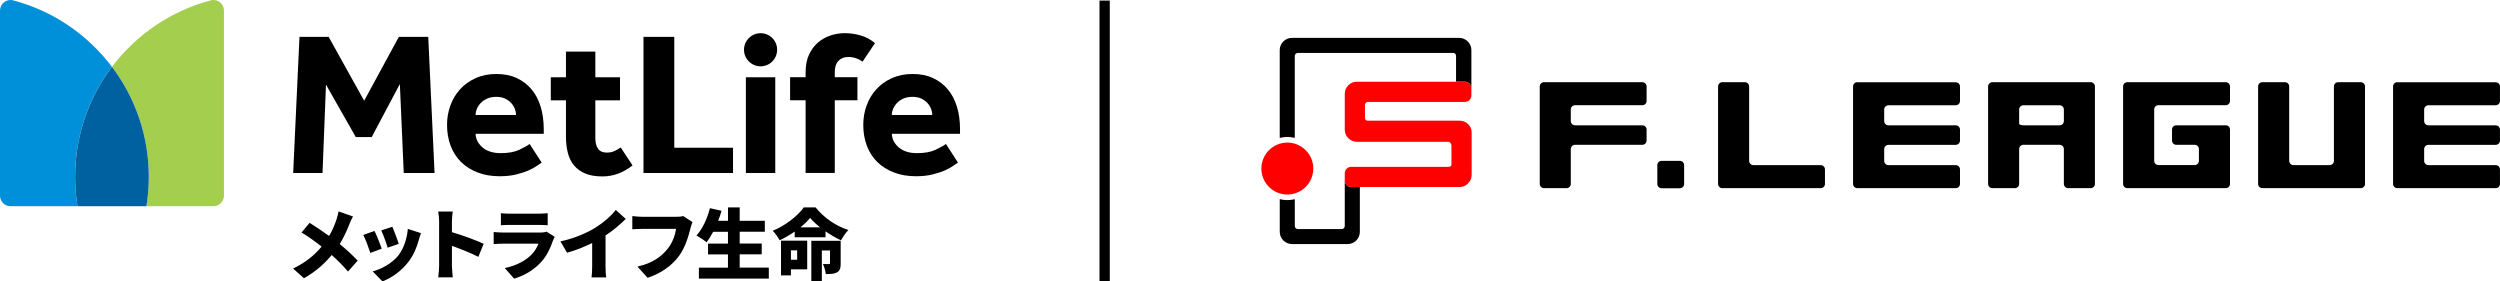
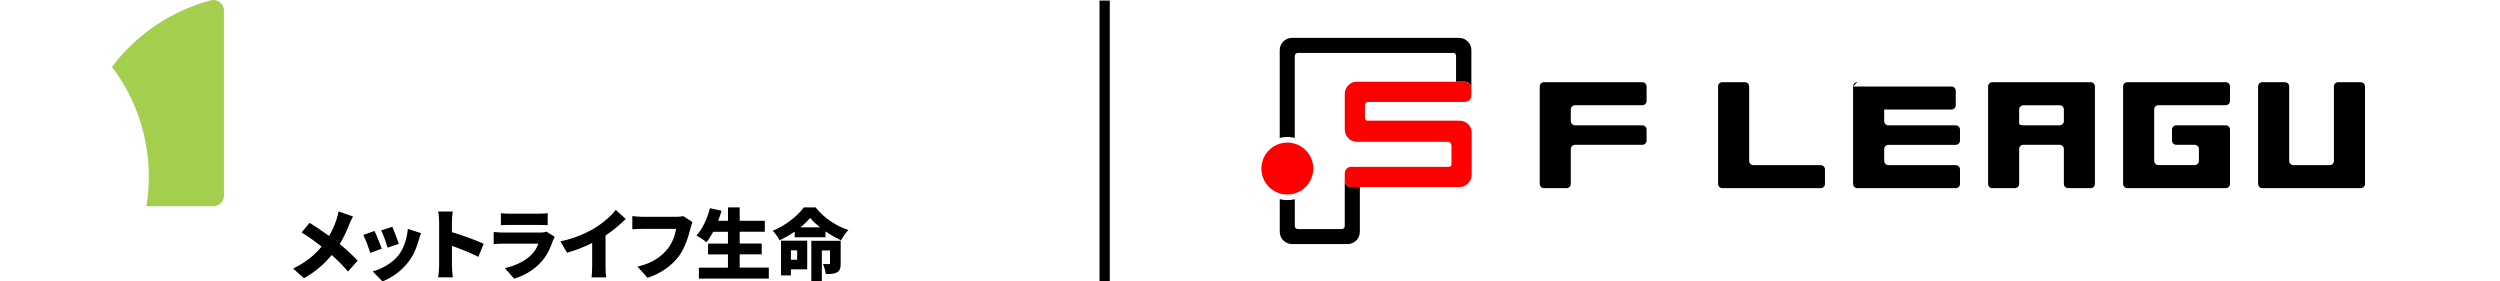
<svg xmlns="http://www.w3.org/2000/svg" id="_レイヤー_2" data-name="レイヤー_2" viewBox="0 0 701.11 78.92">
  <defs>
    <style>
      .cls-1 {
        fill: #0090da;
      }

      .cls-2 {
        fill: red;
      }

      .cls-3 {
        fill: #a4ce4e;
      }

      .cls-4 {
        fill: #0061a0;
      }
    </style>
  </defs>
  <g id="_レイヤー_2-2" data-name="レイヤー_2">
    <g>
      <rect x="308.35" y=".16" width="2.88" height="78.76" />
      <g>
        <path d="M99,60.7c-.32.54-.8,1.6-1.01,2.14-.62,1.62-1.53,3.68-2.72,5.61,1.88,1.51,3.64,3.16,5.04,4.65l-2.72,3.05c-1.47-1.73-2.93-3.18-4.57-4.63-1.83,2.21-4.22,4.5-7.78,6.51l-3.04-2.72c3.4-1.65,5.89-3.61,7.99-6.15-1.48-1.19-3.38-2.6-5.62-3.96l2.26-2.71c1.64,1.02,3.73,2.43,5.47,3.68.93-1.56,1.55-3.09,2.09-4.67.21-.63.45-1.6.56-2.21l4.03,1.41ZM107.05,69.74l-3.19,1.19c-.37-1.17-1.4-4-1.98-5.04l3.15-1.12c.6,1.21,1.59,3.72,2.03,4.98M118.06,65.37c-.3.84-.45,1.36-.6,1.88-.56,2.08-1.46,4.29-2.89,6.15-2.01,2.64-4.72,4.52-7.31,5.52l-2.74-2.81c2.29-.58,5.43-2.23,7.22-4.5,1.42-1.8,2.44-4.74,2.63-7.42l3.68,1.19ZM111.84,68.38l-3.13,1.08c-.3-1.08-1.21-3.64-1.79-4.85l3.11-1.01c.43.95,1.48,3.76,1.81,4.78M134.16,72.04c-2.18-1.13-5.13-2.27-7.42-3.1v5.56c0,.59.13,2.29.24,3.27h-4.09c.15-.93.26-2.38.26-3.27v-12.36c0-.87-.09-1.99-.26-2.81h4.07c-.09.82-.22,1.77-.22,2.81v2.97c2.91.84,7.09,2.38,8.9,3.27l-1.49,3.66ZM155.56,66.41c-.17.32-.39.78-.48,1.04-.71,2.08-1.62,4.11-3.21,5.91-2.13,2.4-4.93,3.98-7.69,4.79l-2.61-2.97c3.36-.71,5.86-2.14,7.42-3.7,1.05-1.06,1.64-2.14,2-3.14h-9.8c-.54,0-1.77.02-2.74.11v-3.38c.99.09,2,.15,2.74.15h10.26c.82,0,1.47-.11,1.81-.26l2.31,1.45ZM140.47,59.79c.6.09,1.66.13,2.42.13h8.17c.69,0,1.92-.05,2.54-.13v3.38c-.6-.05-1.77-.09-2.59-.09h-8.12c-.73,0-1.77.02-2.42.09v-3.38ZM169.82,74.66c0,1.04.04,2.53.22,3.14h-4.14c.09-.59.17-2.1.17-3.14v-6.51c-2.18,1.08-4.7,2.1-7.05,2.72l-1.85-3.18c3.86-.8,7.48-2.38,9.89-3.89,2.18-1.37,4.4-3.29,5.63-4.93l2.8,2.53c-1.73,1.69-3.6,3.29-5.67,4.63v8.63ZM194.21,62.26c-.23.48-.43,1.25-.56,1.73-.52,2.04-1.4,5.32-3.26,7.84-1.94,2.62-4.98,4.85-8.77,6.08l-2.85-3.14c4.33-.98,6.77-2.88,8.47-5,1.38-1.71,2.09-3.85,2.37-5.58h-9.48c-1.06,0-2.24.07-2.8.11v-3.7c.67.09,2.09.2,2.8.2h9.5c.48,0,1.31-.02,1.98-.2l2.58,1.67ZM215.61,75.06v3.08h-19.61v-3.08h8.15v-3.72h-5.58v-3.03h5.58v-3.31h-4.14c-.6,1.12-1.23,2.14-1.87,2.94-.62-.54-2.03-1.47-2.82-1.9,1.66-1.77,3.04-4.74,3.77-7.66l3.26.73c-.26.95-.58,1.88-.95,2.81h2.76v-3.76h3.28v3.76h7.05v3.07h-7.05v3.31h6.18v3.03h-6.18v3.72h8.19ZM228.73,58.17c2.44,3.01,5.73,5.21,9.2,6.34-.8.8-1.53,1.93-2.09,2.88-1.42-.67-2.93-1.54-4.33-2.51v1.66h-8.64v-1.6c-1.31.93-2.76,1.75-4.22,2.44-.39-.76-1.27-1.99-1.94-2.66,3.62-1.47,7.07-4.24,8.71-6.56h3.32ZM226.38,75.54h-4.57v1.69h-2.78v-9.73h7.35v8.05ZM221.81,72.84h1.75v-2.64h-1.75v2.64ZM229.98,63.75c-1.1-.87-2.07-1.77-2.78-2.64-.71.87-1.64,1.77-2.72,2.64h5.5ZM235.77,73.85c0,1.28-.2,2.08-1.03,2.53-.82.45-1.86.48-3.15.48-.09-.84-.45-2.06-.8-2.83.6.04,1.42.04,1.66.04.24-.02.32-.06.32-.3v-3.53h-2.29v8.59h-2.95v-11.3h8.23v6.32Z" />
        <path class="cls-3" d="M31.4,18.74c6.48,8.58,10.33,19.27,10.33,30.87,0,2.8-.23,5.54-.66,8.22h18.77c1.63,0,2.96-1.33,2.96-2.96V2.97c0-1.93-1.82-3.36-3.69-2.87-11.21,2.96-20.91,9.64-27.71,18.64" />
-         <path class="cls-1" d="M21.72,57.83c-.43-2.68-.66-5.42-.66-8.22,0-11.59,3.85-22.29,10.33-30.87C24.6,9.73,14.89,3.06,3.69.1,1.82-.39,0,1.04,0,2.97v51.9c0,1.64,1.32,2.96,2.96,2.96h18.77Z" />
-         <path class="cls-4" d="M31.4,18.74c-6.48,8.58-10.33,19.27-10.33,30.87,0,2.8.23,5.54.66,8.22h19.34c.43-2.68.66-5.42.66-8.22,0-11.59-3.85-22.29-10.33-30.87" />
-         <path d="M213.3,18.6c-2.55,0-4.65-2.1-4.65-4.65s2.1-4.64,4.65-4.64,4.64,2.04,4.64,4.64-2.1,4.65-4.64,4.65M82.21,48.51h8.24l.97-24.78,8.36,14.71h4.46l7.9-14.88,1.09,24.95h8.64l-1.77-38.17h-8.24l-9.73,17.91-9.96-17.91h-8.18l-1.77,38.17ZM148.54,40.38c-.61.46-1.58,1-2.92,1.63-1.34.63-3.07.94-5.21.94s-3.88-.55-5.12-1.63c-1.24-1.09-1.88-2.36-1.92-3.8h19.12v-1.37c0-2.25-.29-4.32-.86-6.21-.57-1.89-1.42-3.51-2.54-4.86-1.13-1.35-2.51-2.41-4.15-3.18-1.64-.76-3.55-1.15-5.72-1.15s-4.12.39-5.84,1.17c-1.72.78-3.17,1.82-4.35,3.12-1.19,1.3-2.09,2.81-2.72,4.55-.63,1.73-.94,3.54-.94,5.41,0,2.14.33,4.09,1,5.87.67,1.77,1.64,3.29,2.92,4.55,1.28,1.26,2.83,2.24,4.66,2.95,1.83.71,3.9,1.06,6.18,1.06,1.72,0,3.24-.16,4.58-.49s2.49-.69,3.46-1.12c.97-.42,1.76-.85,2.37-1.29.61-.44,1.07-.75,1.37-.94l-3.38-5.21ZM133.38,32.25c0-.57.12-1.16.37-1.75.25-.59.61-1.13,1.09-1.63.48-.5,1.08-.91,1.8-1.23.73-.32,1.56-.48,2.52-.48s1.78.16,2.46.48c.69.33,1.26.73,1.72,1.23.46.5.8,1.04,1.03,1.63.23.59.34,1.17.34,1.75h-11.33ZM180.46,48.51h25.11v-7.07h-16.47V10.33h-8.64v38.17ZM209.18,48.51h8.24v-26.84h-8.24v26.84ZM245.4,12.11c-1.22-1.03-2.58-1.76-4.07-2.18-1.49-.42-2.96-.63-4.41-.63-1.37,0-2.72.22-4.04.66-1.31.44-2.49,1.11-3.52,2-1.03.9-1.86,2.03-2.49,3.4-.63,1.37-.94,3.01-.94,4.92v1.37h-4.35v6.47h4.35v20.37h8.18v-20.37h6.35v-6.47h-6.35v-1.49c0-1.34.34-2.37,1.03-3.09.69-.73,1.6-1.09,2.75-1.09.72,0,1.43.11,2.12.34.69.23,1.31.55,1.89.98l3.49-5.21ZM174.05,41.36c-.54.38-1.11.72-1.72,1-.61.29-1.33.43-2.17.43-1.11,0-1.92-.35-2.43-1.06s-.77-1.71-.77-3.01v-10.59h6.92v-6.47h-6.92v-7.19h-8.24v7.19h-4.25v6.47h4.25v10.13c0,1.68.17,3.2.52,4.58s.92,2.55,1.72,3.52c.8.97,1.85,1.74,3.15,2.29,1.3.55,2.9.83,4.81.83,3.05,0,5.88-1.03,8.47-3.09l-3.32-5.04ZM265.28,40.38c-.61.46-1.58,1-2.92,1.63-1.34.63-3.07.94-5.21.94s-3.88-.55-5.12-1.63c-1.24-1.09-1.88-2.36-1.92-3.8h19.12v-1.37c0-2.25-.28-4.32-.86-6.21-.57-1.89-1.42-3.51-2.55-4.86-1.12-1.35-2.51-2.41-4.15-3.18-1.64-.76-3.55-1.15-5.72-1.15s-4.12.39-5.84,1.17c-1.72.78-3.17,1.82-4.35,3.12-1.18,1.3-2.09,2.81-2.72,4.55-.63,1.73-.94,3.54-.94,5.41,0,2.14.33,4.09,1,5.87.67,1.77,1.64,3.29,2.92,4.55,1.28,1.26,2.83,2.24,4.67,2.95,1.83.71,3.89,1.06,6.18,1.06,1.72,0,3.24-.16,4.58-.49,1.34-.32,2.49-.69,3.47-1.12.97-.42,1.76-.85,2.37-1.29.61-.44,1.07-.75,1.37-.94l-3.38-5.21ZM250.11,32.25c0-.57.12-1.16.37-1.75.25-.59.61-1.13,1.09-1.63.48-.5,1.08-.91,1.8-1.23.72-.32,1.56-.48,2.52-.48s1.77.16,2.46.48c.69.33,1.26.73,1.72,1.23.46.5.8,1.04,1.03,1.63.23.59.34,1.17.34,1.75h-11.33Z" />
      </g>
      <g>
        <path d="M433,23.05c-.66,0-1.19.53-1.19,1.19v27.34c0,.66.53,1.19,1.19,1.19h6.33c.65,0,1.19-.53,1.19-1.19v-9.78c0-.66.54-1.19,1.19-1.19h18.88c.66,0,1.19-.53,1.19-1.19v-3.09c0-.66-.53-1.19-1.19-1.19h-18.88c-.66,0-1.19-.54-1.19-1.19v-3.25c0-.66.54-1.19,1.19-1.19h18.88c.66,0,1.19-.53,1.19-1.19v-4.07c0-.66-.53-1.19-1.19-1.19h-27.6Z" />
-         <path d="M465.98,45.11c-.66,0-1.19.53-1.19,1.19v5.3c0,.66.54,1.19,1.19,1.19h5.13c.65,0,1.19-.53,1.19-1.19v-5.3c0-.66-.54-1.19-1.19-1.19h-5.13Z" />
        <path d="M483.01,23.05c-.66,0-1.19.53-1.19,1.19v27.34c0,.66.54,1.19,1.19,1.19h27.6c.65,0,1.19-.53,1.19-1.19v-4.08c0-.66-.54-1.19-1.19-1.19h-18.88c-.66,0-1.19-.54-1.19-1.19v-20.88c0-.66-.54-1.19-1.19-1.19h-6.34Z" />
-         <path d="M520.88,23.05c-.66,0-1.2.53-1.2,1.19v27.34c0,.66.54,1.19,1.2,1.19h27.6c.65,0,1.19-.53,1.19-1.19v-4.08c0-.66-.54-1.19-1.19-1.19h-18.88c-.65,0-1.19-.54-1.19-1.19v-3.31c0-.66.54-1.19,1.19-1.19h18.88c.65,0,1.19-.53,1.19-1.19v-3.09c0-.66-.54-1.19-1.19-1.19h-18.88c-.65,0-1.19-.54-1.19-1.19v-3.25c0-.66.54-1.19,1.19-1.19h18.88c.65,0,1.19-.53,1.19-1.19v-4.07c0-.66-.54-1.19-1.19-1.19h-27.6Z" />
+         <path d="M520.88,23.05c-.66,0-1.2.53-1.2,1.19v27.34c0,.66.54,1.19,1.2,1.19h27.6c.65,0,1.19-.53,1.19-1.19v-4.08c0-.66-.54-1.19-1.19-1.19h-18.88c-.65,0-1.19-.54-1.19-1.19v-3.31c0-.66.54-1.19,1.19-1.19h18.88c.65,0,1.19-.53,1.19-1.19v-3.09c0-.66-.54-1.19-1.19-1.19h-18.88c-.65,0-1.19-.54-1.19-1.19v-3.25h18.88c.65,0,1.19-.53,1.19-1.19v-4.07c0-.66-.54-1.19-1.19-1.19h-27.6Z" />
        <path d="M558.74,23.05c-.65,0-1.19.53-1.19,1.19v27.34c0,.66.54,1.19,1.19,1.19h6.33c.66,0,1.19-.53,1.19-1.19v-9.78c0-.66.54-1.19,1.19-1.19h10.16c.66,0,1.19.53,1.19,1.19v9.78c0,.66.54,1.19,1.19,1.19h6.33c.65,0,1.19-.53,1.19-1.19v-27.34c0-.66-.54-1.19-1.19-1.19h-27.6ZM566.26,34.7v-3.99c0-.66.54-1.19,1.19-1.19h10.16c.66,0,1.19.54,1.19,1.19v3.24c0,.66-.53,1.19-1.19,1.19h-10.16c-.66,0-1.19-.2-1.19-.45" />
        <path d="M596.6,23.05c-.66,0-1.19.53-1.19,1.19v27.34c0,.66.54,1.19,1.19,1.19h27.6c.65,0,1.19-.53,1.19-1.19v-15.25c0-.66-.54-1.19-1.19-1.19h-13.88c-.66,0-1.19.54-1.19,1.19v3.09c0,.66.53,1.19,1.19,1.19h5.16c.65,0,1.19.53,1.19,1.19v3.31c0,.66-.54,1.19-1.19,1.19h-10.16c-.66,0-1.19-.54-1.19-1.19v-14.42c0-.66.54-1.19,1.19-1.19h18.88c.65,0,1.19-.53,1.19-1.19v-4.07c0-.66-.54-1.19-1.19-1.19h-27.6Z" />
        <path d="M655.72,23.05c-.66,0-1.19.53-1.19,1.19v20.88c0,.66-.53,1.19-1.19,1.19h-10.16c-.65,0-1.19-.54-1.19-1.19v-20.88c0-.66-.53-1.19-1.2-1.19h-6.33c-.65,0-1.19.53-1.19,1.19v27.34c0,.66.54,1.19,1.19,1.19h27.6c.66,0,1.19-.53,1.19-1.19v-27.34c0-.66-.54-1.19-1.19-1.19h-6.33Z" />
-         <path d="M672.32,23.05c-.66,0-1.2.53-1.2,1.19v27.34c0,.66.54,1.19,1.2,1.19h27.59c.65,0,1.19-.53,1.19-1.19v-4.08c0-.66-.54-1.19-1.19-1.19h-18.87c-.66,0-1.2-.54-1.2-1.19v-3.31c0-.66.54-1.19,1.2-1.19h18.87c.65,0,1.19-.53,1.19-1.19v-3.09c0-.66-.54-1.19-1.19-1.19h-18.87c-.66,0-1.2-.54-1.2-1.19v-3.25c0-.66.54-1.19,1.2-1.19h18.87c.65,0,1.19-.53,1.19-1.19v-4.07c0-.66-.54-1.19-1.19-1.19h-27.59Z" />
        <path class="cls-2" d="M368.15,45.78c.82,3.94-1.7,7.8-5.64,8.62-3.94.82-7.8-1.71-8.61-5.64-.82-3.94,1.7-7.8,5.64-8.62,3.94-.82,7.79,1.71,8.61,5.64" />
        <path d="M377.13,50.67v12.72c0,.47-.38.85-.85.85h-12.31c-.46,0-.85-.38-.85-.84v-7.54l-.57.11c-1.03.2-2.07.2-3.08,0l-.57-.12v9.17c0,1.89,1.54,3.43,3.44,3.43h15.58c1.9,0,3.44-1.54,3.44-3.43v-12.57h-2.42c-.98,0-1.78-.8-1.8-1.78" />
        <path d="M412.64,24.71h0s0-10.65,0-10.65c0-1.9-1.54-3.44-3.44-3.44h-46.87c-1.9,0-3.44,1.54-3.44,3.44v24.63l.57-.12c1.03-.21,2.07-.21,3.08-.01l.57.11V15.7c0-.47.38-.85.85-.85h43.73c.36.04.65.39.65.84v7.22h2.49c.99,0,1.8.81,1.8,1.8" />
        <path class="cls-2" d="M409.32,33.84h-25.85c-.44,0-.68-.39-.68-.77v-3.64c0-.47.38-.85.85-.85h27.2c.99,0,1.8-.81,1.8-1.8v-2.06h0c0-1-.81-1.8-1.8-1.8h-30.37c-1.82,0-3.32,1.52-3.34,3.39v10.06c.02,1.87,1.5,3.37,3.37,3.4h25.7c.46,0,.85.57.85,1.04v5.34c0,.59-.65.64-.85.64h-27.27c-.99,0-1.8.81-1.8,1.8v2.08c.02.99.82,1.78,1.8,1.78h30.45c1.81,0,3.34-1.58,3.34-3.43v-11.88c0-1.83-1.49-3.28-3.4-3.3" />
      </g>
    </g>
  </g>
</svg>